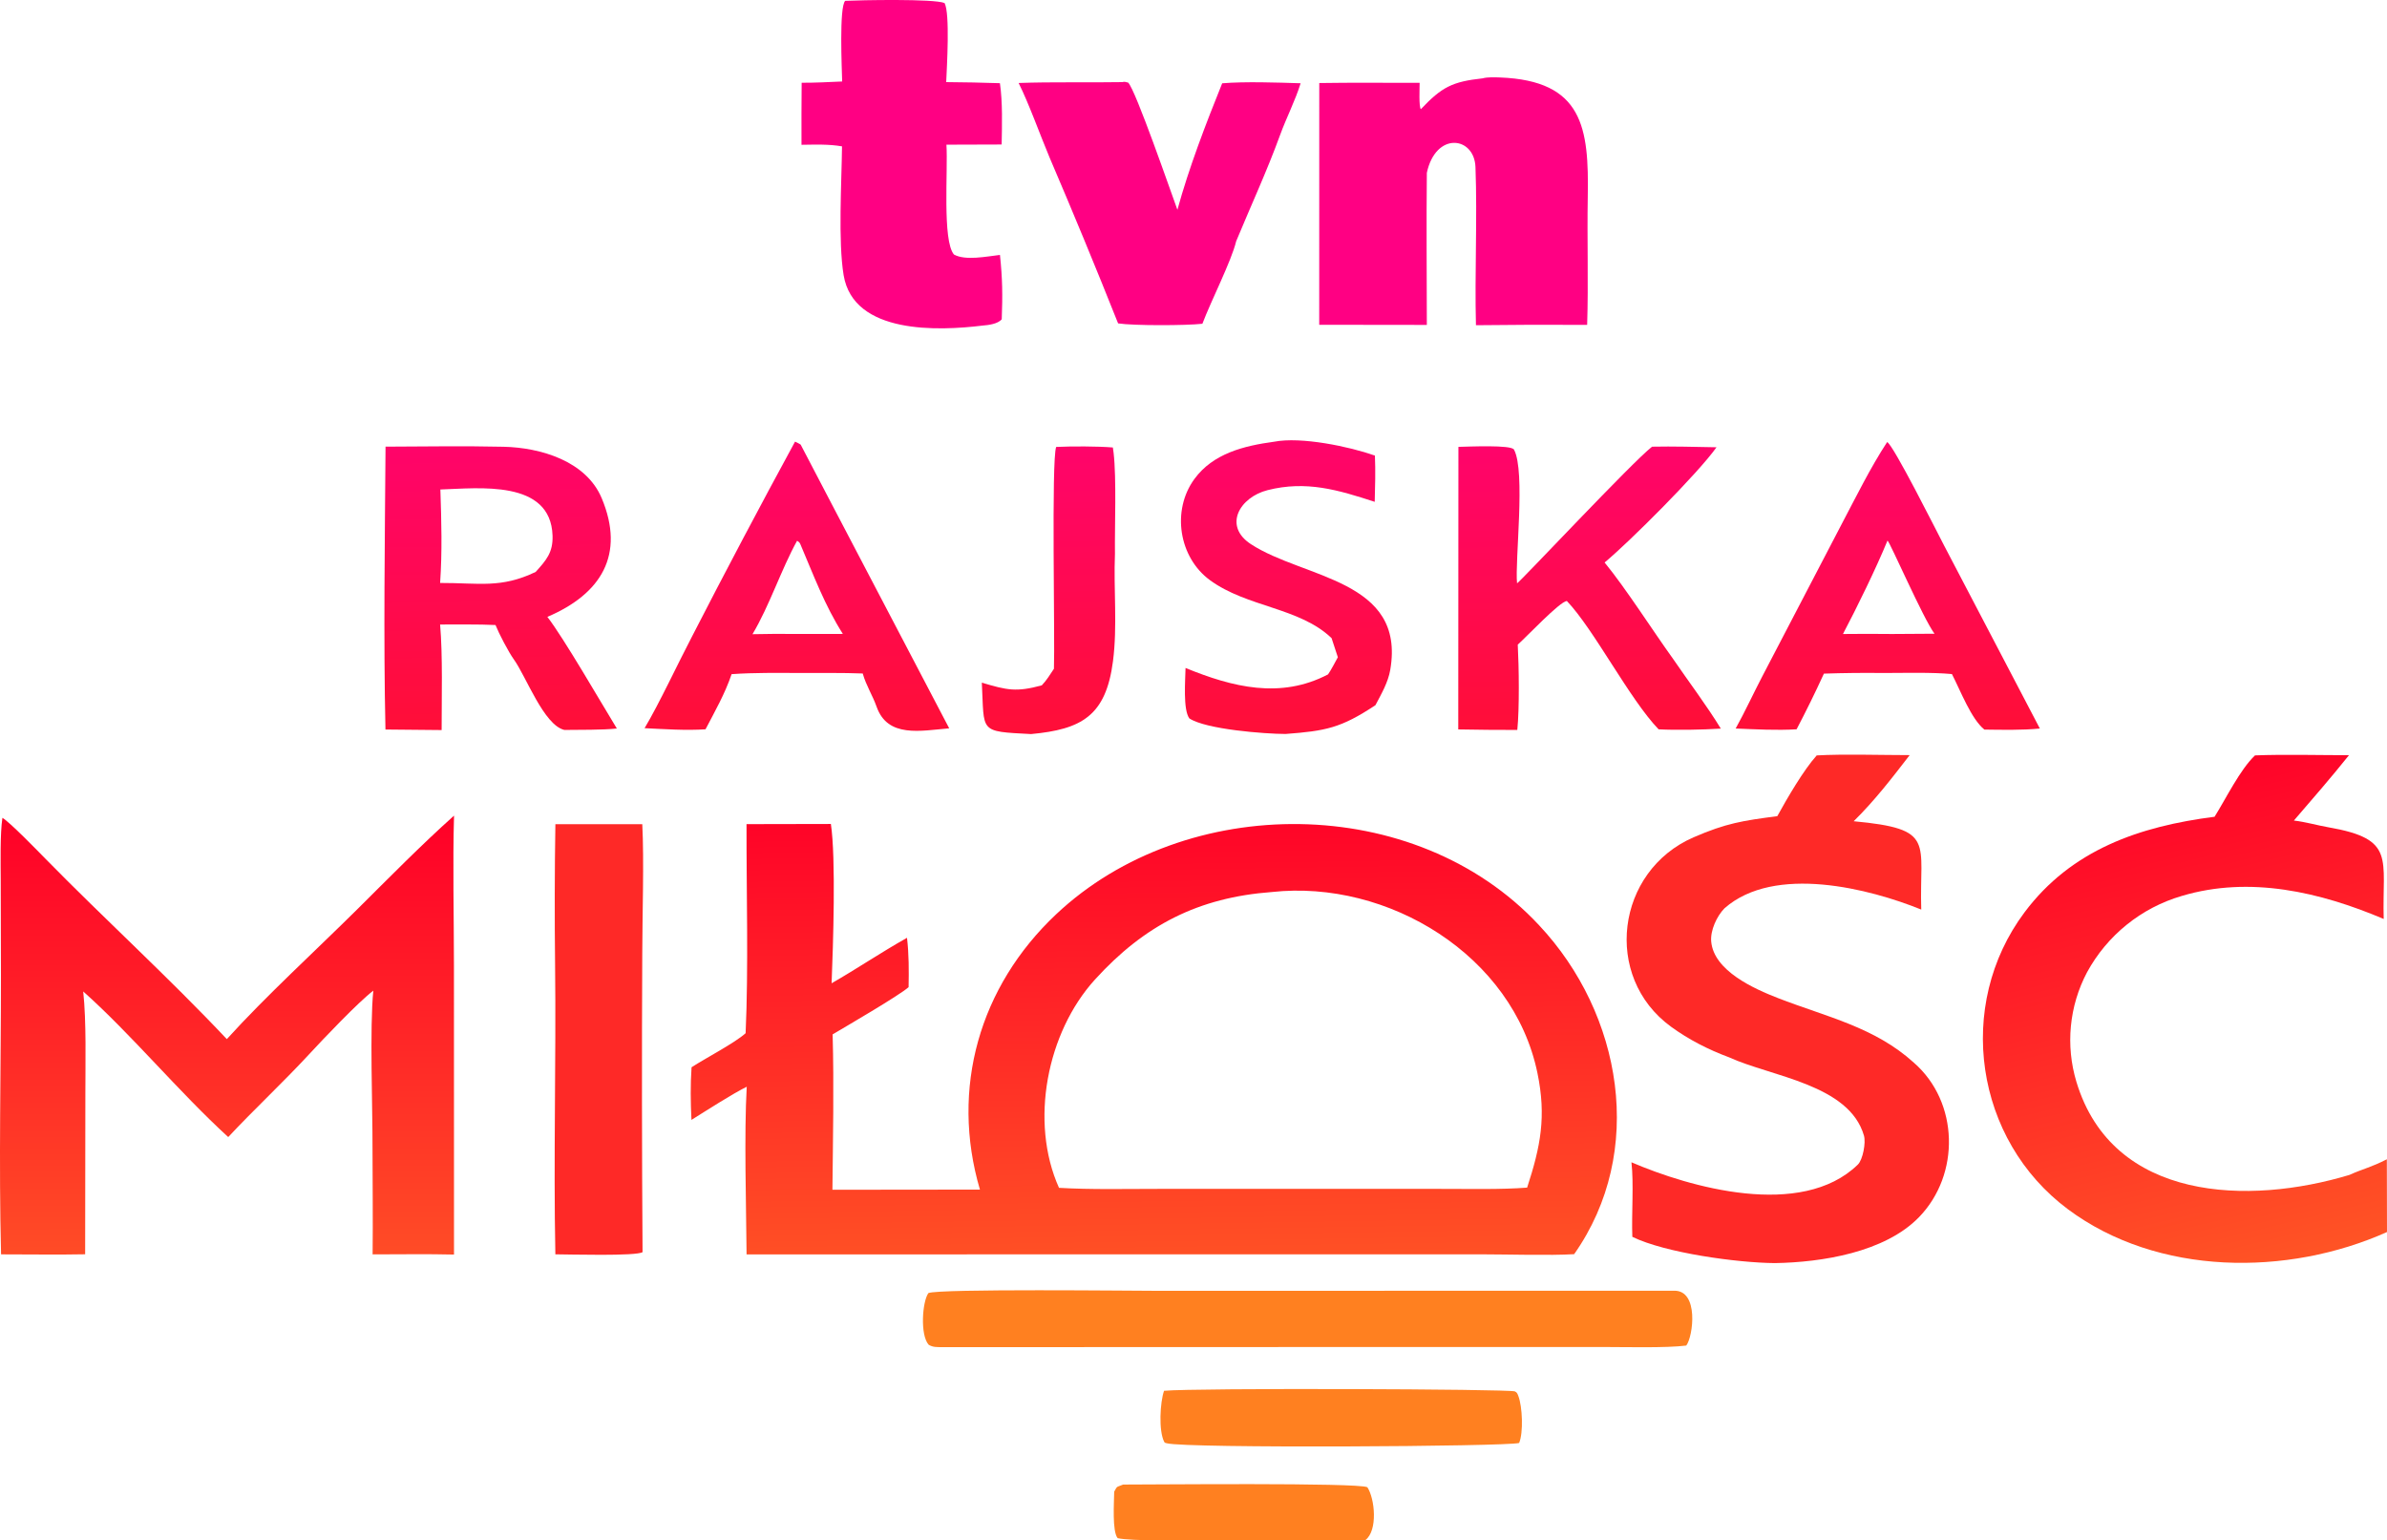
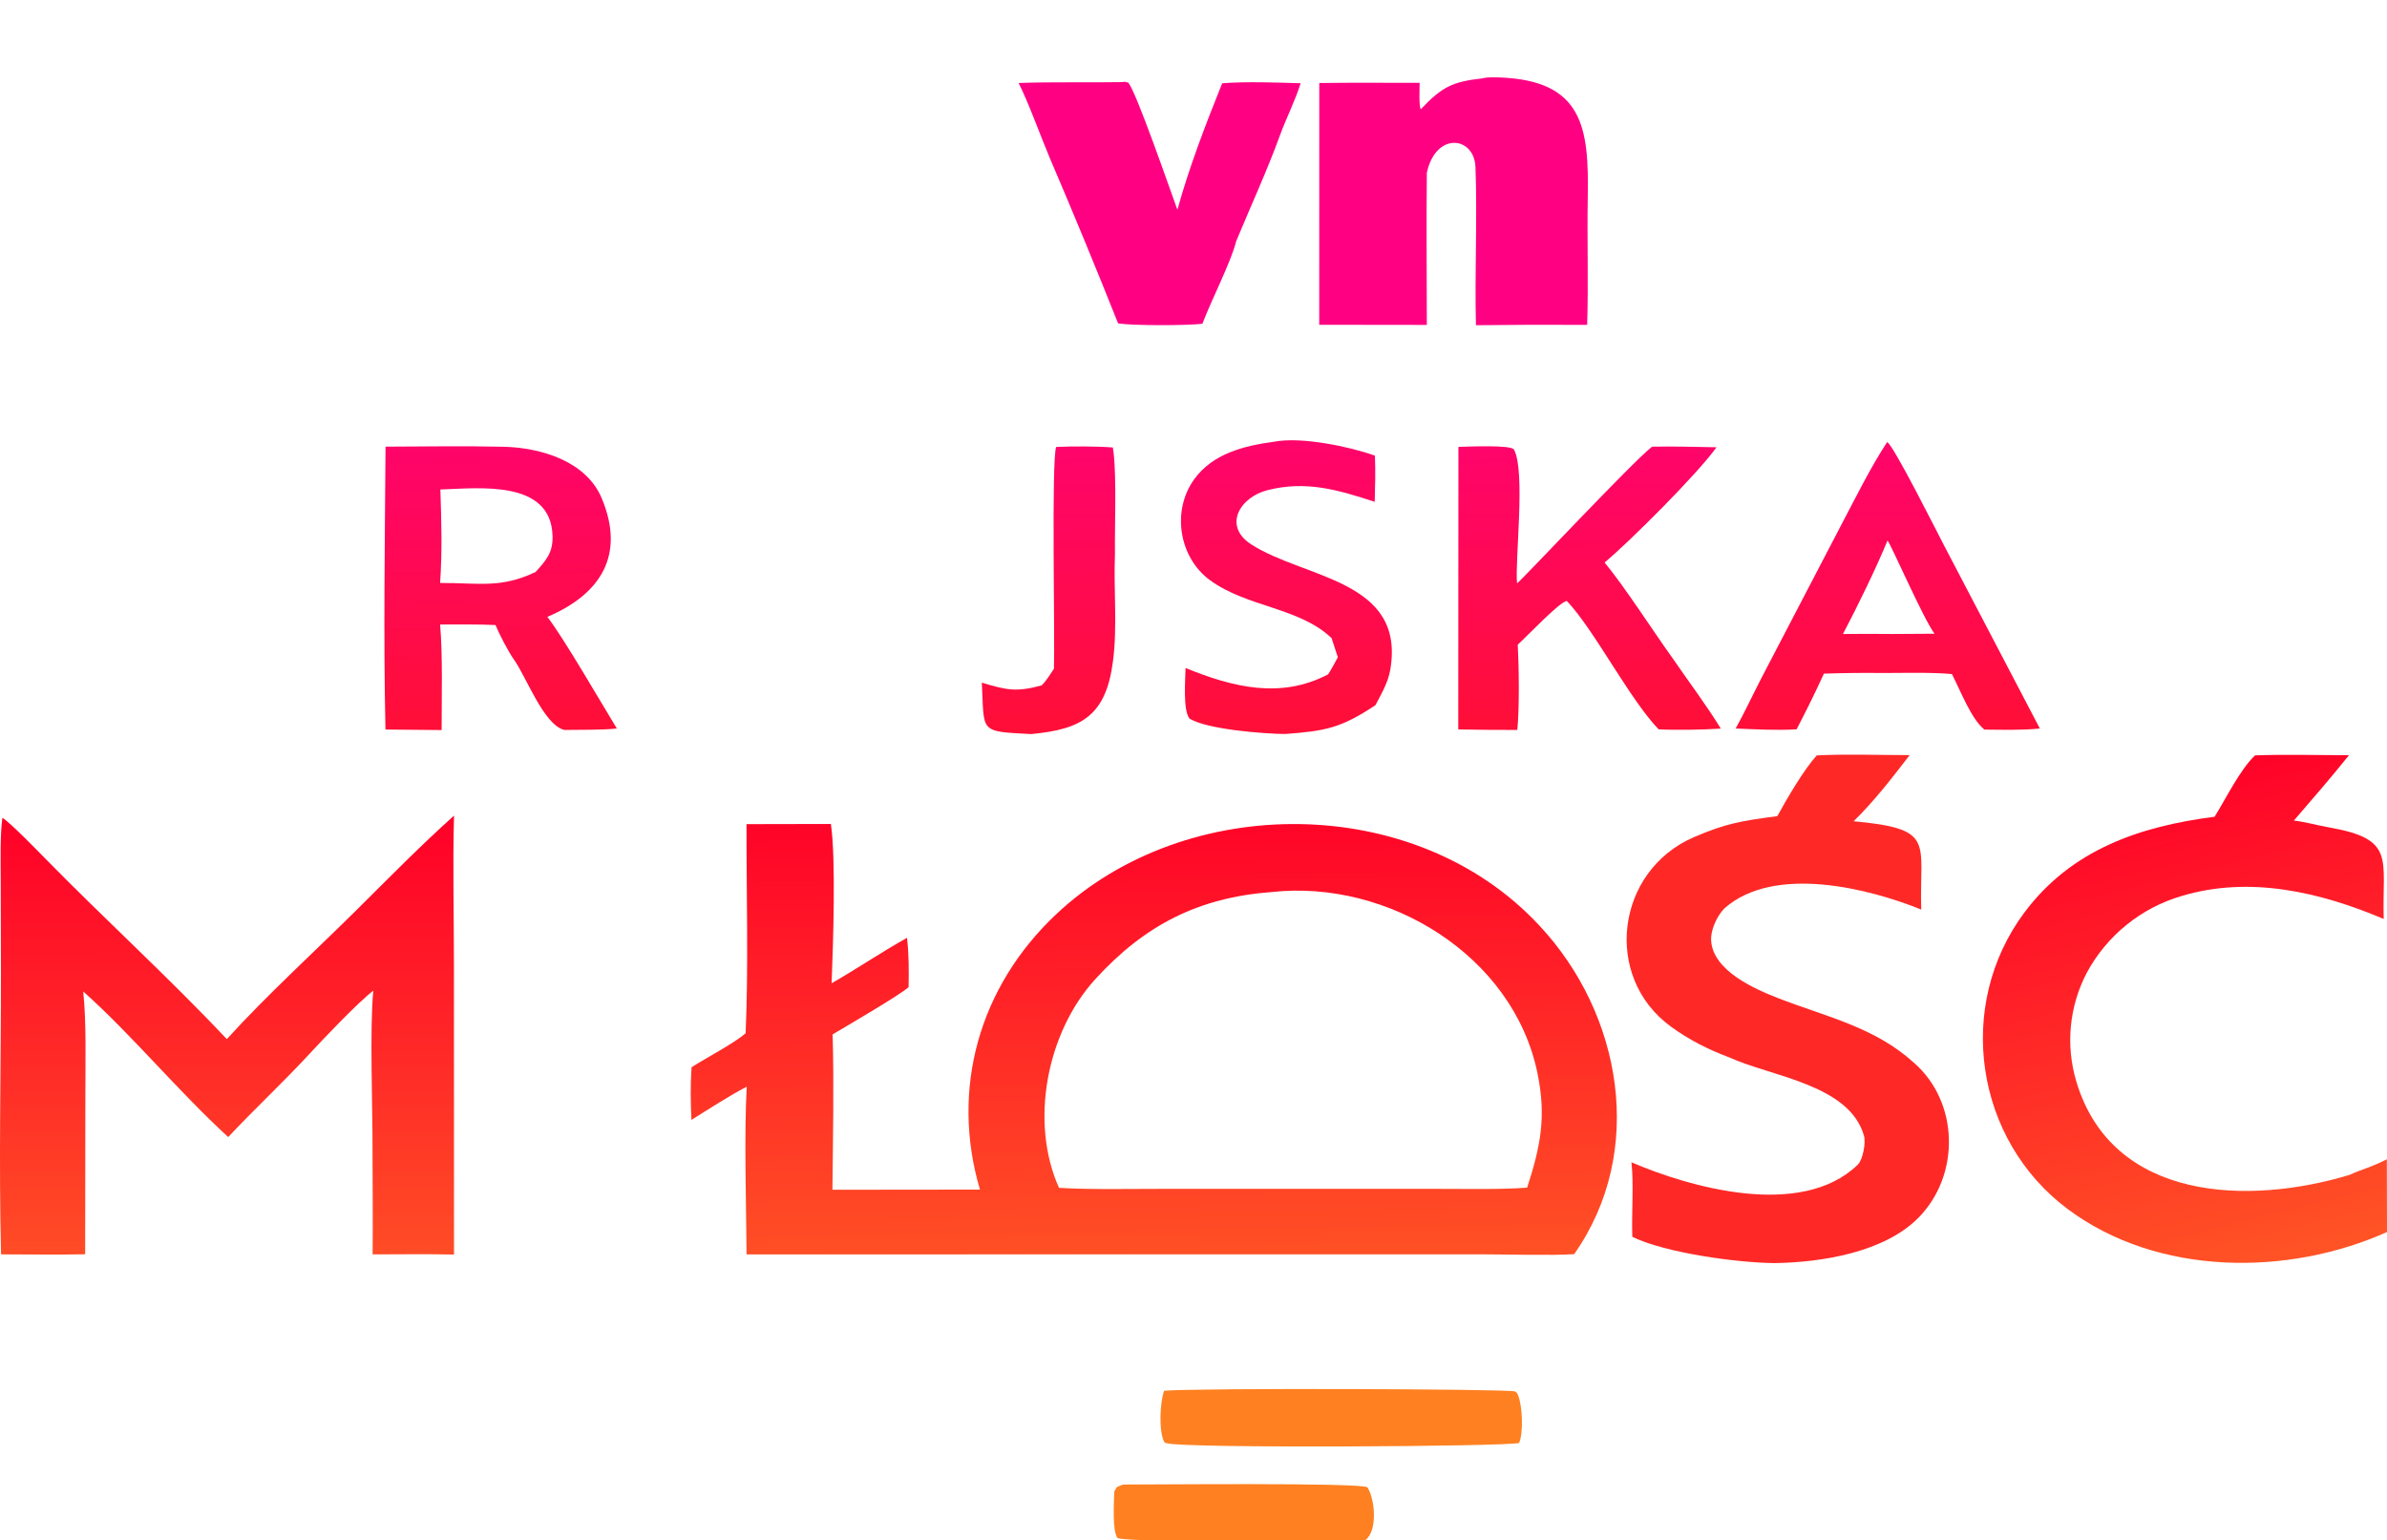
<svg xmlns="http://www.w3.org/2000/svg" xmlns:ns1="http://sodipodi.sourceforge.net/DTD/sodipodi-0.dtd" xmlns:ns2="http://www.inkscape.org/namespaces/inkscape" width="792.62" height="511.518" viewBox="0 0 792.62 511.518" version="1.1" id="svg21" ns1:docname="tvn-rajska-milosc.svg" ns2:version="1.4.2 (f4327f4, 2025-05-13)">
  <ns1:namedview id="namedview21" pagecolor="#ffffff" bordercolor="#000000" borderopacity="0.25" ns2:showpageshadow="2" ns2:pageopacity="0.0" ns2:pagecheckerboard="0" ns2:deskcolor="#d1d1d1" ns2:zoom="3.025" ns2:cx="395.70248" ns2:cy="255.3719" ns2:window-width="3840" ns2:window-height="2054" ns2:window-x="-11" ns2:window-y="-11" ns2:window-maximized="1" ns2:current-layer="svg21" />
  <defs id="defs2">
    <linearGradient id="gradient_0" gradientUnits="userSpaceOnUse" x1="587.887" y1="461.502" x2="585.665" y2="317.3" gradientTransform="translate(-204.239,-44.534)">
      <stop offset="0" stop-color="#FF5025" id="stop1" />
      <stop offset="1" stop-color="#FF0428" id="stop2" />
    </linearGradient>
  </defs>
  <path fill="url(#gradient_0)" d="m 247.89,273.677 28.005,-0.056 c 1.725,11.379 0.735,40.645 0.248,52.9 8.355,-4.784 16.331,-10.201 25.033,-15.097 0.65,5.488 0.632,10.882 0.527,16.393 -3.39,2.952 -20.823,13.05 -25.224,15.679 0.475,16.92 0.102,34.609 -0.064,51.594 l 48.977,-0.055 c -9.882,-33.594 -0.152,-67.437 25.3,-91.417 43.117,-40.625 119.333,-40.474 160.372,3.636 27.576,29.39 35.581,75.194 11.645,109.225 -8.094,0.492 -21.772,0.061 -30.36,0.056 l -59.207,-0.009 -185.237,0.033 c -0.122,-16.042 -0.836,-40.073 0.054,-55.676 -4.553,2.219 -13.844,8.188 -18.356,11.01 -0.282,-5.905 -0.37,-11.575 0.033,-17.484 4.822,-3.119 14.278,-8.014 17.952,-11.305 0.979,-21.284 0.251,-47.709 0.302,-69.427 z m 103.759,120.774 c 10.373,0.621 22.411,0.351 32.895,0.347 l 51.354,-0.012 43.753,0.014 c 8.592,-0.002 18.968,0.242 27.445,-0.42 4.49,-13.772 6.407,-23.601 3.423,-38.045 -8.073,-39.082 -49.652,-64.338 -88.196,-60.115 -24.372,1.817 -42.303,10.991 -58.742,29.081 -15.949,17.551 -21.775,47.223 -11.932,69.15 z" id="path2" style="fill:url(#gradient_0)" />
  <defs id="defs4">
    <linearGradient id="gradient_1" gradientUnits="userSpaceOnUse" x1="279.473" y1="318.144" x2="279.511" y2="459.395" gradientTransform="translate(-204.239,-44.534)">
      <stop offset="0" stop-color="#FF0128" id="stop3" />
      <stop offset="1" stop-color="#FF4B26" id="stop4" />
    </linearGradient>
  </defs>
  <path fill="url(#gradient_1)" d="m 75.318,345.067 c 12.914,-14.249 29.655,-29.551 43.392,-43.187 10.384,-10.307 21.176,-21.317 32.054,-31.024 -0.459,15.844 -0.033,33.613 -0.029,49.621 l 0.02,96.131 c -8.797,-0.217 -18.184,-0.058 -27.025,-0.059 0.12,-11.729 -0.014,-23.655 -0.036,-35.399 0.046,-13.33 -0.964,-40.025 0.268,-52.179 -5.059,3.88 -16.4,15.806 -21.338,21.148 -8.623,9.328 -18.36,18.391 -26.84,27.473 -16.409,-14.999 -32.08,-34.021 -48.153,-48.359 1.077,10.069 0.715,23.744 0.714,34.183 l -0.072,53.103 c -9.088,0.185 -18.778,0.017 -27.917,0.023 -0.786,-29.714 -0.024,-62.871 -0.041,-92.864 l -0.075,-31.429 c -0.014,-5.758 -0.242,-15.21 0.56,-20.665 2.353,1.317 11.956,11.209 14.244,13.544 19.73,20.13 40.989,39.461 60.274,59.939 z" id="path4" style="fill:url(#gradient_1)" />
  <path fill="#fe2927" d="m 603.248,250.857 c 8.793,-0.508 21.764,-0.098 30.875,-0.1 -5.951,7.717 -11.624,15.096 -18.596,21.958 27.483,2.557 21.73,6.841 22.436,29.333 -16.996,-6.894 -48.642,-15.098 -65.322,-0.437 -2.54,2.575 -4.75,7.343 -4.427,11.029 0.856,9.775 14.305,15.744 22.201,18.811 15.927,6.187 32.076,9.601 45.096,21.443 14.995,13.074 15.45,37.122 1.731,51.278 -11.398,11.76 -32.375,15.017 -47.881,15.274 -12.52,-0.099 -36.422,-3.382 -47.337,-8.724 -0.287,-7.722 0.522,-17.633 -0.294,-24.753 19.145,8.228 56.375,19.011 75.156,0.787 1.712,-1.662 2.717,-7.312 2.059,-9.61 -4.894,-17.075 -30.86,-19.635 -44.804,-26.034 -6.887,-2.56 -13.38,-5.875 -19.267,-10.161 -22.802,-16.6 -18.265,-51.726 7.495,-62.9 10.847,-4.705 16.292,-5.511 27.794,-7.021 3.324,-6.034 8.671,-15.244 13.085,-20.173 z" id="path5" />
  <defs id="defs6">
    <linearGradient id="gradient_2" gradientUnits="userSpaceOnUse" x1="953.443" y1="464.646" x2="914.732" y2="305.894" gradientTransform="translate(-204.239,-44.534)">
      <stop offset="0" stop-color="#FF5325" id="stop5" />
      <stop offset="1" stop-color="#FF0329" id="stop6" />
    </linearGradient>
  </defs>
  <path fill="url(#gradient_2)" d="m 748.785,250.851 c 9.728,-0.378 21.337,-0.071 31.208,-0.065 -6.028,7.531 -11.998,14.394 -18.292,21.698 4.063,0.485 7.668,1.577 11.447,2.235 22.562,3.928 17.789,10.291 18.379,30.45 -21.088,-8.939 -44.44,-14.411 -67.062,-7.644 -13.447,3.93 -24.771,13.061 -31.461,25.369 -5.911,11.195 -7.172,24.269 -3.508,36.387 12.054,39.838 57.328,40.935 90.654,30.879 4.385,-1.998 7.202,-2.506 12.419,-5.192 l 0.051,24.162 c -33.05,14.782 -76.132,14.627 -105.934,-7.558 -30.972,-23.056 -37.525,-67.679 -14.447,-98.582 15.59,-20.876 38.313,-28.597 63.123,-31.764 3.744,-5.952 8.438,-15.644 13.423,-20.375 z" id="path6" style="fill:url(#gradient_2)" />
  <path fill="#ff0083" d="m 492.295,26.016 c 1.699,-0.459 4.016,-0.358 5.778,-0.291 27.597,1.045 29.57,16.699 29.155,39.702 -0.248,13.815 0.246,28.501 -0.202,42.458 -12.308,-0.083 -24.617,-0.046 -36.925,0.11 -0.449,-17.381 0.487,-35.143 -0.158,-52.505 -0.38,-10.232 -13.202,-11.87 -16.151,1.907 -0.172,16.747 -0.016,33.733 -0.001,50.498 l -35.732,-0.045 0.015,-80.278 c 10.973,-0.179 22.322,-0.048 33.327,-0.066 0.002,1.747 -0.299,7.925 0.404,8.752 6.998,-7.416 10.504,-9.146 20.49,-10.242 z" id="path7" />
  <defs id="defs8">
    <linearGradient id="gradient_3" gradientUnits="userSpaceOnUse" x1="369.599" y1="285.841" x2="368.317" y2="193.461" gradientTransform="translate(-204.239,-44.534)">
      <stop offset="0" stop-color="#FF0E38" id="stop7" />
      <stop offset="1" stop-color="#FF0469" id="stop8" />
    </linearGradient>
  </defs>
  <path fill="url(#gradient_3)" d="m 128.022,148.324 c 13.028,-0.055 26.176,-0.262 39.199,0.034 12.287,0.28 27.407,4.738 32.579,17.078 7.858,18.747 -0.164,31.8 -18.042,39.414 5.448,7.04 17.922,28.654 23.072,37.072 -4.801,0.522 -12.412,0.405 -17.428,0.475 -6.837,-1.615 -12.697,-17.767 -16.771,-23.416 -1.777,-2.465 -5.002,-8.674 -6.093,-11.427 -5.693,-0.286 -12.612,-0.14 -18.397,-0.172 0.897,10.223 0.503,24.508 0.509,35.053 l -18.655,-0.176 c -0.675,-29.882 -0.193,-63.988 0.027,-93.935 z m 18.123,45.262 c 12.903,-0.037 20.194,1.883 31.736,-3.671 3.507,-3.885 5.783,-6.453 5.598,-12.048 -0.615,-18.717 -24.581,-15.713 -37.248,-15.318 0.353,10.529 0.632,20.505 -0.086,31.037 z" id="path8" style="fill:url(#gradient_3)" />
-   <path fill="#ff0083" d="m 280.644,0.276 c 5.053,-0.241 29.5,-0.731 33.003,0.732 1.857,3.429 0.753,21.331 0.547,26.258 5.947,0.042 11.894,0.162 17.838,0.36 0.918,6.325 0.693,13.919 0.575,20.359 l -18.337,0.058 c 0.547,8.578 -1.416,31.861 2.496,36.474 3.791,2.111 10.714,0.66 15.278,0.137 0.851,7.999 0.886,13.434 0.592,21.36 -1.254,1.553 -4.444,1.96 -6.37,2.1 -14.48,1.776 -42.854,3.018 -46.135,-16.746 -1.853,-11.16 -0.668,-30.849 -0.534,-42.763 -4.414,-0.777 -8.966,-0.578 -13.453,-0.524 -0.026,-6.868 -0.009,-13.736 0.053,-20.603 4.437,0.022 9.007,-0.232 13.451,-0.42 -0.098,-4.176 -1.045,-24.59 0.996,-26.782 z" id="path9" />
-   <path fill="#ff8020" d="m 555.888,428.622 c 8.33,-0.191 6.337,15.242 4.05,18.207 -6.656,0.851 -20.516,0.478 -27.697,0.478 l -49.689,-0.003 -169.827,0.056 c -1.69,-0.044 -2.881,0.077 -4.351,-0.798 -2.894,-3.231 -2.13,-14.342 -0.092,-17.165 3.683,-1.488 68.475,-0.746 76.129,-0.745 z" id="path10" />
  <path fill="#ff0083" d="m 372.642,27.27 c 0.843,-0.218 1.058,-0.041 1.976,0.161 2.491,2.476 14.131,36.215 16.347,42.231 3.837,-13.976 9.436,-28.523 14.869,-41.999 7.57,-0.635 18.436,-0.254 26.051,-0.013 -1.819,5.838 -4.746,11.472 -6.837,17.22 -4.361,11.986 -9.693,23.466 -14.567,35.234 -1.602,6.636 -8.331,19.769 -11.22,27.41 -5.382,0.61 -22.874,0.664 -27.987,-0.122 -7.34,-18.441 -14.917,-36.786 -22.731,-55.031 -3.087,-7.333 -6.961,-18.161 -10.3,-24.799 11.07,-0.409 23.163,-0.097 34.399,-0.292 z" id="path11" />
  <defs id="defs12">
    <linearGradient id="gradient_4" gradientUnits="userSpaceOnUse" x1="731.525" y1="286.048" x2="729.814" y2="193.216" gradientTransform="translate(-204.239,-44.534)">
      <stop offset="0" stop-color="#FF0E38" id="stop11" />
      <stop offset="1" stop-color="#FF046A" id="stop12" />
    </linearGradient>
  </defs>
  <path fill="url(#gradient_4)" d="m 548.587,148.332 c 7.048,-0.147 14.329,0.076 21.393,0.197 -6.113,8.631 -28.829,31.334 -37.159,38.263 7.018,8.552 15.943,22.568 22.765,32.053 4.955,7.247 11.404,15.826 15.816,23.11 -5.98,0.39 -14.802,0.546 -20.649,0.241 -9.7,-10.076 -21.468,-33.195 -30.48,-42.631 -2.452,0.299 -13.297,11.832 -16.293,14.503 0.404,7.382 0.574,21.258 -0.15,28.331 -6.536,0.007 -13.071,-0.05 -19.606,-0.171 l 0.051,-93.834 c 3.537,-0.076 17.555,-0.735 18.449,0.908 3.924,7.21 0.246,37.1 1.027,44.401 0.856,-0.296 38.413,-40.448 44.836,-45.371 z" id="path12" style="fill:url(#gradient_4)" />
-   <path fill="#fe2927" d="m 184.418,273.692 28.857,-0.001 c 0.622,11.976 0.005,30.709 -0.009,43.126 -0.155,32.995 -0.124,65.991 0.096,98.985 -1.917,1.388 -24.861,0.75 -28.952,0.727 -0.644,-31.966 0.278,-64.247 -0.093,-96.245 -0.178,-15.418 -0.149,-31.172 0.101,-46.592 z" id="path13" />
  <defs id="defs14">
    <linearGradient id="gradient_5" gradientUnits="userSpaceOnUse" x1="468.467" y1="285.734" x2="467.703" y2="192.782" gradientTransform="translate(-204.239,-44.534)">
      <stop offset="0" stop-color="#FF0E38" id="stop13" />
      <stop offset="1" stop-color="#FF046A" id="stop14" />
    </linearGradient>
  </defs>
-   <path fill="url(#gradient_5)" d="m 264,146.658 c 0.333,0.123 1.817,0.89 1.878,1.005 3.053,5.845 7.389,14.146 10.298,19.713 l 39.015,74.489 c -9.501,0.796 -20.422,3.258 -24.104,-7.171 -1.354,-3.834 -3.477,-7.017 -4.609,-11.044 -6.58,-0.264 -14.118,-0.142 -20.777,-0.167 -7.638,-0.026 -15.14,-0.145 -22.764,0.386 -2.237,6.58 -5.448,12.148 -8.66,18.314 -6.375,0.448 -13.789,-0.059 -20.238,-0.372 4.766,-7.978 11.098,-21.547 15.671,-30.289 11.174,-21.756 22.605,-43.379 34.29,-64.864 z m -14.131,63.943 c 5.026,-0.117 10.054,-0.141 15.081,-0.074 l 14.929,-0.019 c -6,-9.428 -9.744,-19.55 -14.112,-29.794 -0.265,-0.621 -0.543,-0.788 -1.087,-1.141 -5.226,9.41 -9.215,21.702 -14.811,31.028 z" id="path14" style="fill:url(#gradient_5)" />
  <defs id="defs16">
    <linearGradient id="gradient_6" gradientUnits="userSpaceOnUse" x1="830.866" y1="285.626" x2="830.329" y2="192.776" gradientTransform="translate(-204.239,-44.534)">
      <stop offset="0" stop-color="#FF0E38" id="stop15" />
      <stop offset="1" stop-color="#FF046A" id="stop16" />
    </linearGradient>
  </defs>
  <path fill="url(#gradient_6)" d="m 626.642,146.797 c 2.058,0.94 16.347,29.458 18.83,34.208 l 31.875,60.92 c -5.88,0.592 -12.465,0.426 -18.412,0.355 -4.382,-3.525 -7.898,-12.837 -10.782,-18.439 -6.452,-0.619 -16.014,-0.365 -22.759,-0.354 -6.585,-0.081 -13.17,-0.012 -19.751,0.208 -2.855,6.245 -5.88,12.41 -9.074,18.489 -6.686,0.408 -13.529,0.007 -20.231,-0.259 2.971,-5.32 5.944,-11.762 8.844,-17.316 l 26.323,-50.494 c 4.794,-9.082 9.54,-18.77 15.137,-27.318 z m -14.671,63.742 c 5.441,-0.065 10.883,-0.065 16.324,-0.003 l 14.069,-0.091 c -3.806,-5.156 -14.728,-30.292 -15.606,-30.938 -3.728,9.104 -10.178,22.296 -14.787,31.032 z" id="path16" style="fill:url(#gradient_6)" />
  <defs id="defs18">
    <linearGradient id="gradient_7" gradientUnits="userSpaceOnUse" x1="632.203" y1="286.588" x2="630.471" y2="192.102" gradientTransform="translate(-204.239,-44.534)">
      <stop offset="0" stop-color="#FF0E38" id="stop17" />
      <stop offset="1" stop-color="#FF046A" id="stop18" />
    </linearGradient>
  </defs>
  <path fill="url(#gradient_7)" d="m 423.07,146.684 c 8.968,-1.737 24.919,1.583 33.481,4.606 0.22,5.243 0.072,10.128 -0.066,15.356 -12.186,-3.97 -22.728,-7.13 -35.577,-3.879 -9.243,2.338 -14.839,11.855 -5.537,17.933 17.543,11.465 51.446,11.703 46.277,41.721 -0.731,4.24 -2.953,7.995 -4.922,11.752 -11.496,7.621 -16.533,8.549 -29.827,9.559 -6.906,-0.008 -26.449,-1.52 -31.971,-5.171 -2.15,-2.952 -1.326,-12.728 -1.259,-16.745 15.622,6.391 31.551,10.39 47.318,2.135 1.054,-1.517 2.329,-4.006 3.257,-5.697 l -2.082,-6.34 c -10.668,-10.238 -28.04,-10.208 -40.391,-19.259 -10.329,-7.568 -12.813,-23.151 -5.138,-33.62 6.211,-8.473 16.453,-10.992 26.437,-12.351 z" id="path18" style="fill:url(#gradient_7)" />
  <path fill="#ff8020" d="m 386.53,461.849 c 10.591,-0.98 114.677,-0.605 116.497,0.208 0.728,0.326 0.871,0.8 1.146,1.512 1.368,3.536 1.712,12.2 0.265,15.607 -4.129,1.202 -110.545,1.838 -116.972,0.101 -0.438,-0.119 -0.685,-0.085 -0.893,-0.493 -1.887,-3.703 -1.365,-13.14 -0.043,-16.935 z" id="path19" />
  <defs id="defs20">
    <linearGradient id="gradient_8" gradientUnits="userSpaceOnUse" x1="553.192" y1="286.475" x2="550.763" y2="194.084" gradientTransform="translate(-204.239,-44.534)">
      <stop offset="0" stop-color="#FF0E38" id="stop19" />
      <stop offset="1" stop-color="#FF046A" id="stop20" />
    </linearGradient>
  </defs>
  <path fill="url(#gradient_8)" d="m 350.708,148.417 c 5.253,-0.249 13.741,-0.238 18.825,0.18 0.096,0.587 0.178,1.176 0.245,1.766 0.995,8.664 0.336,24.351 0.45,33.578 -0.485,11.762 0.857,23.93 -0.652,35.611 -2.352,18.22 -10.473,22.654 -27.201,24.214 -17.592,-0.915 -15.463,-0.473 -16.354,-17.072 8.428,2.507 11.428,3.19 19.91,0.895 1.552,-1.605 2.795,-3.635 4.035,-5.508 0.371,-9.78 -0.892,-69.362 0.742,-73.664 z" id="path20" style="fill:url(#gradient_8)" />
  <path fill="#ff8020" d="m 372.949,492.986 c 8.849,0.023 78.048,-0.686 81.095,0.892 2.484,3.782 3.513,14.312 -0.613,17.512 l -54.095,0.054 c -5.879,0.009 -23.726,0.385 -28.206,-0.652 -1.879,-2.255 -1.191,-11.939 -1.153,-15.45 1.125,-1.994 0.588,-1.373 2.972,-2.356 z" id="path21" />
</svg>